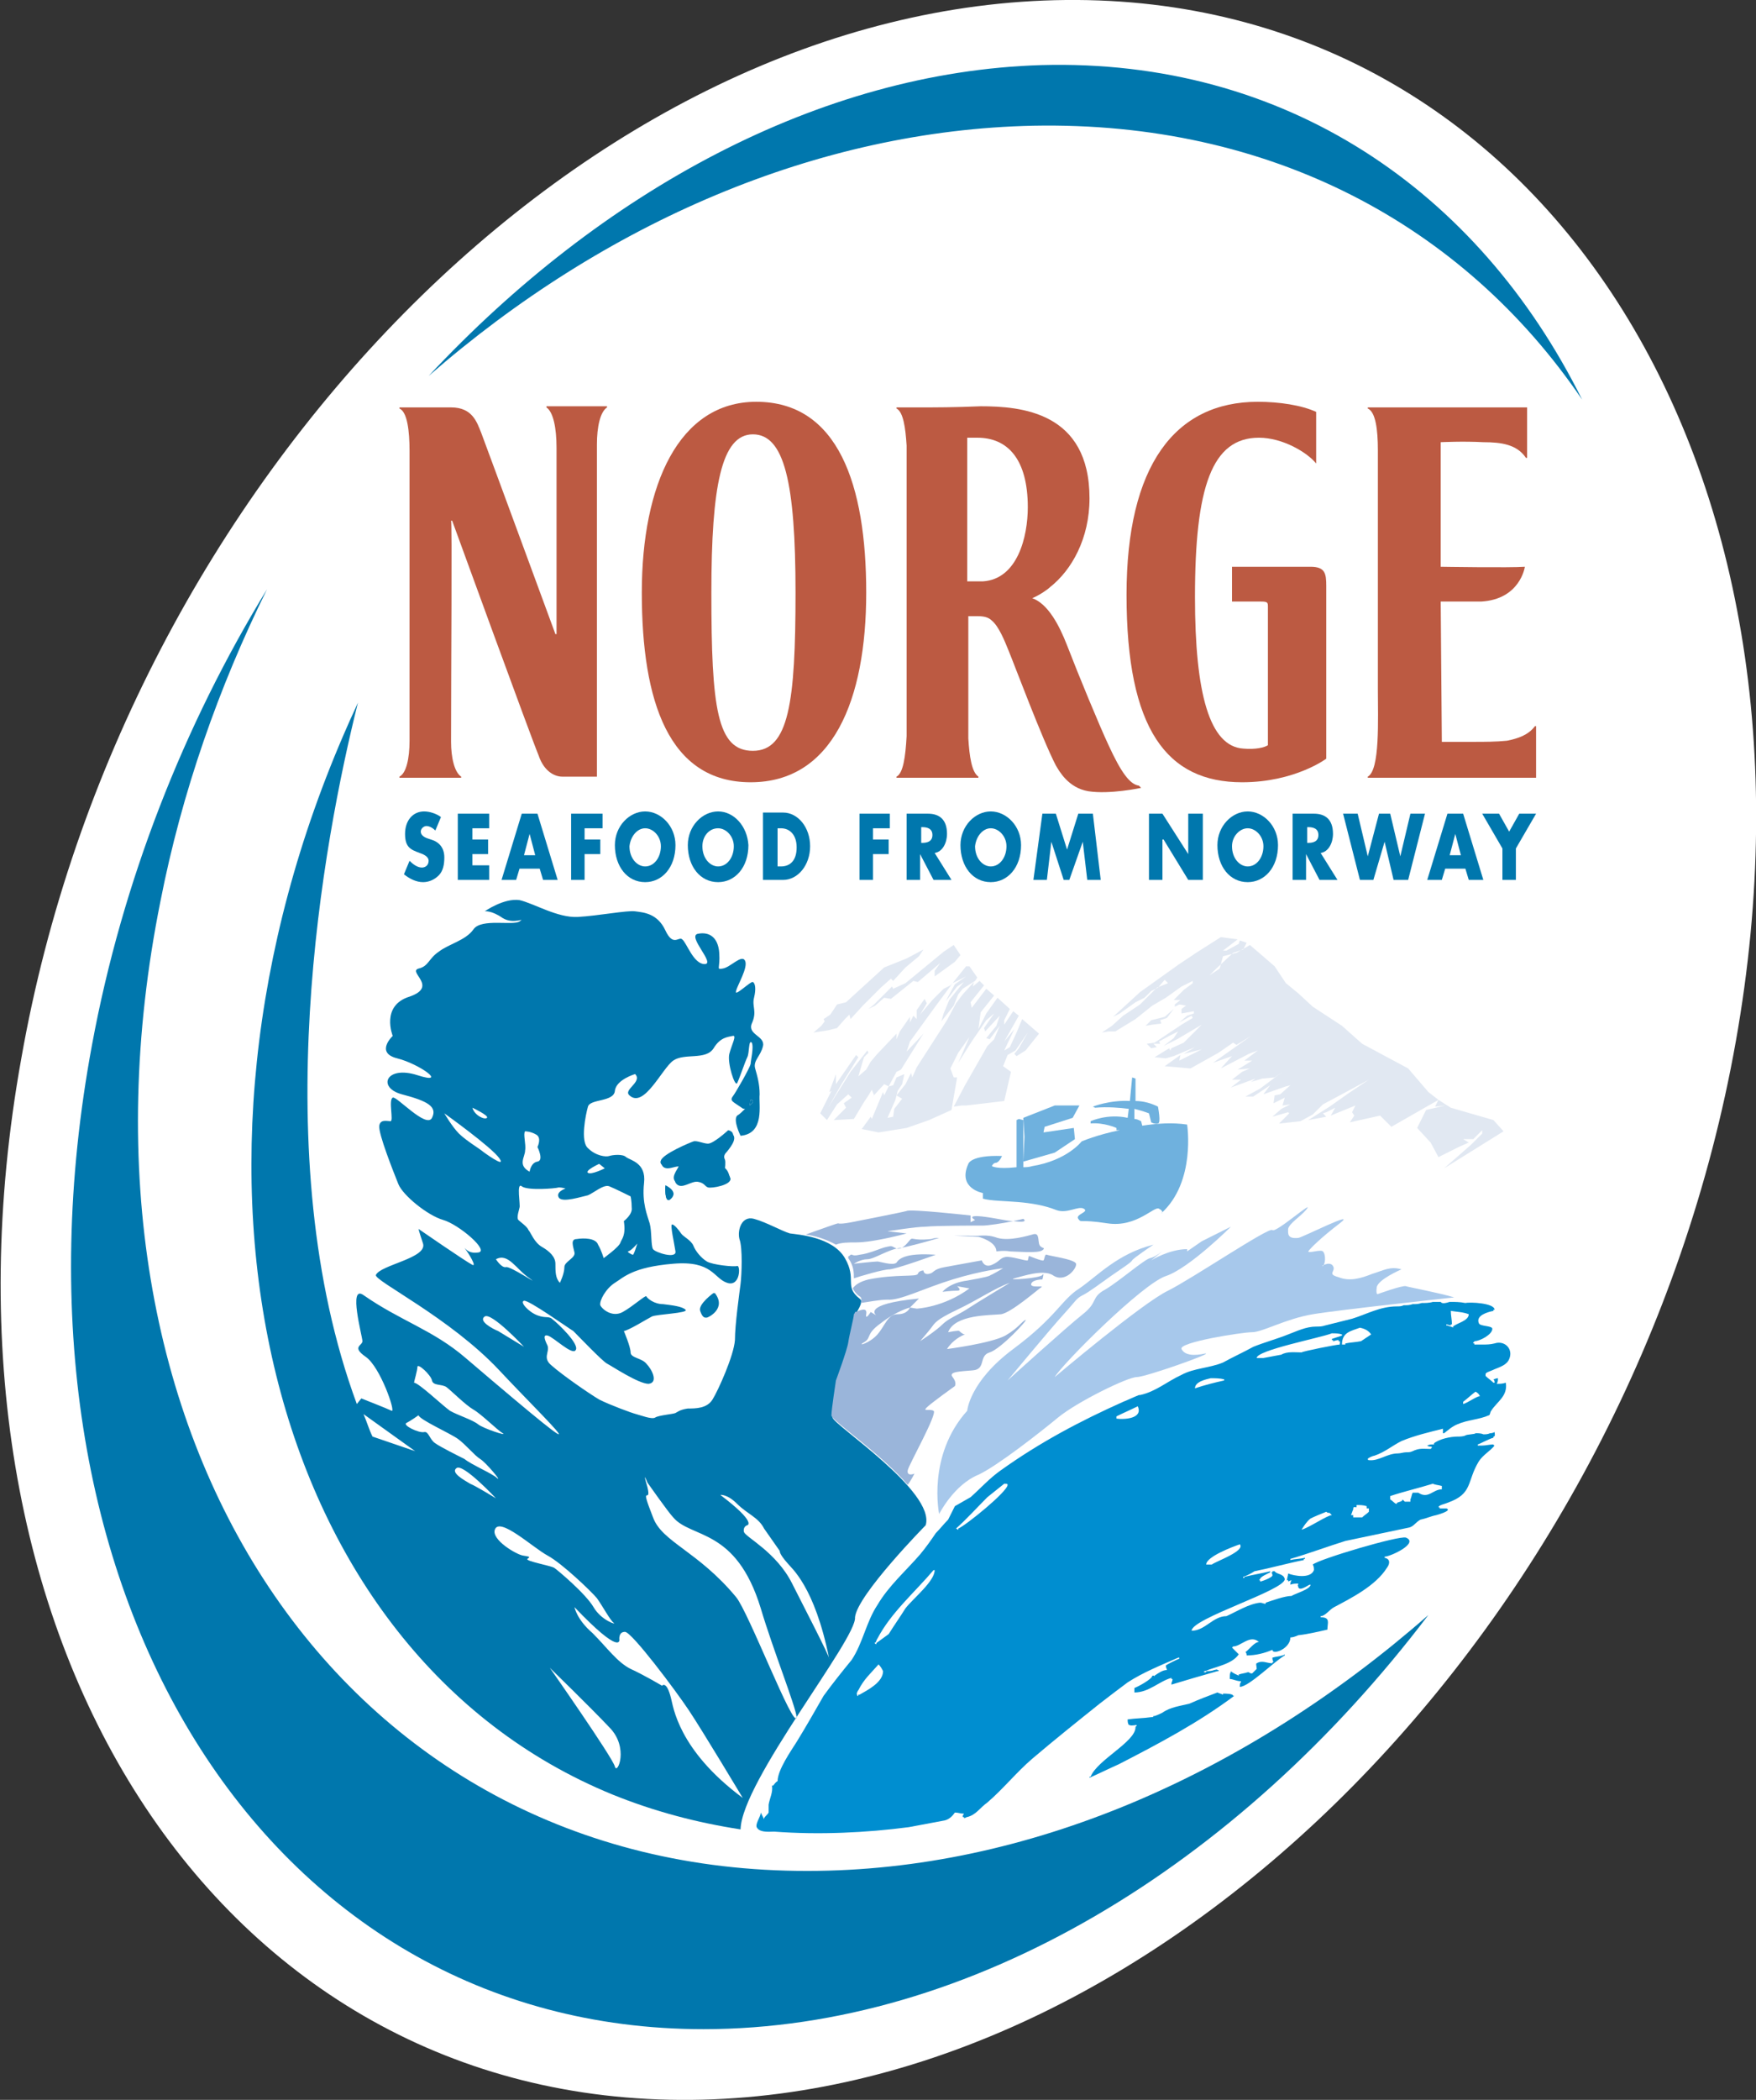
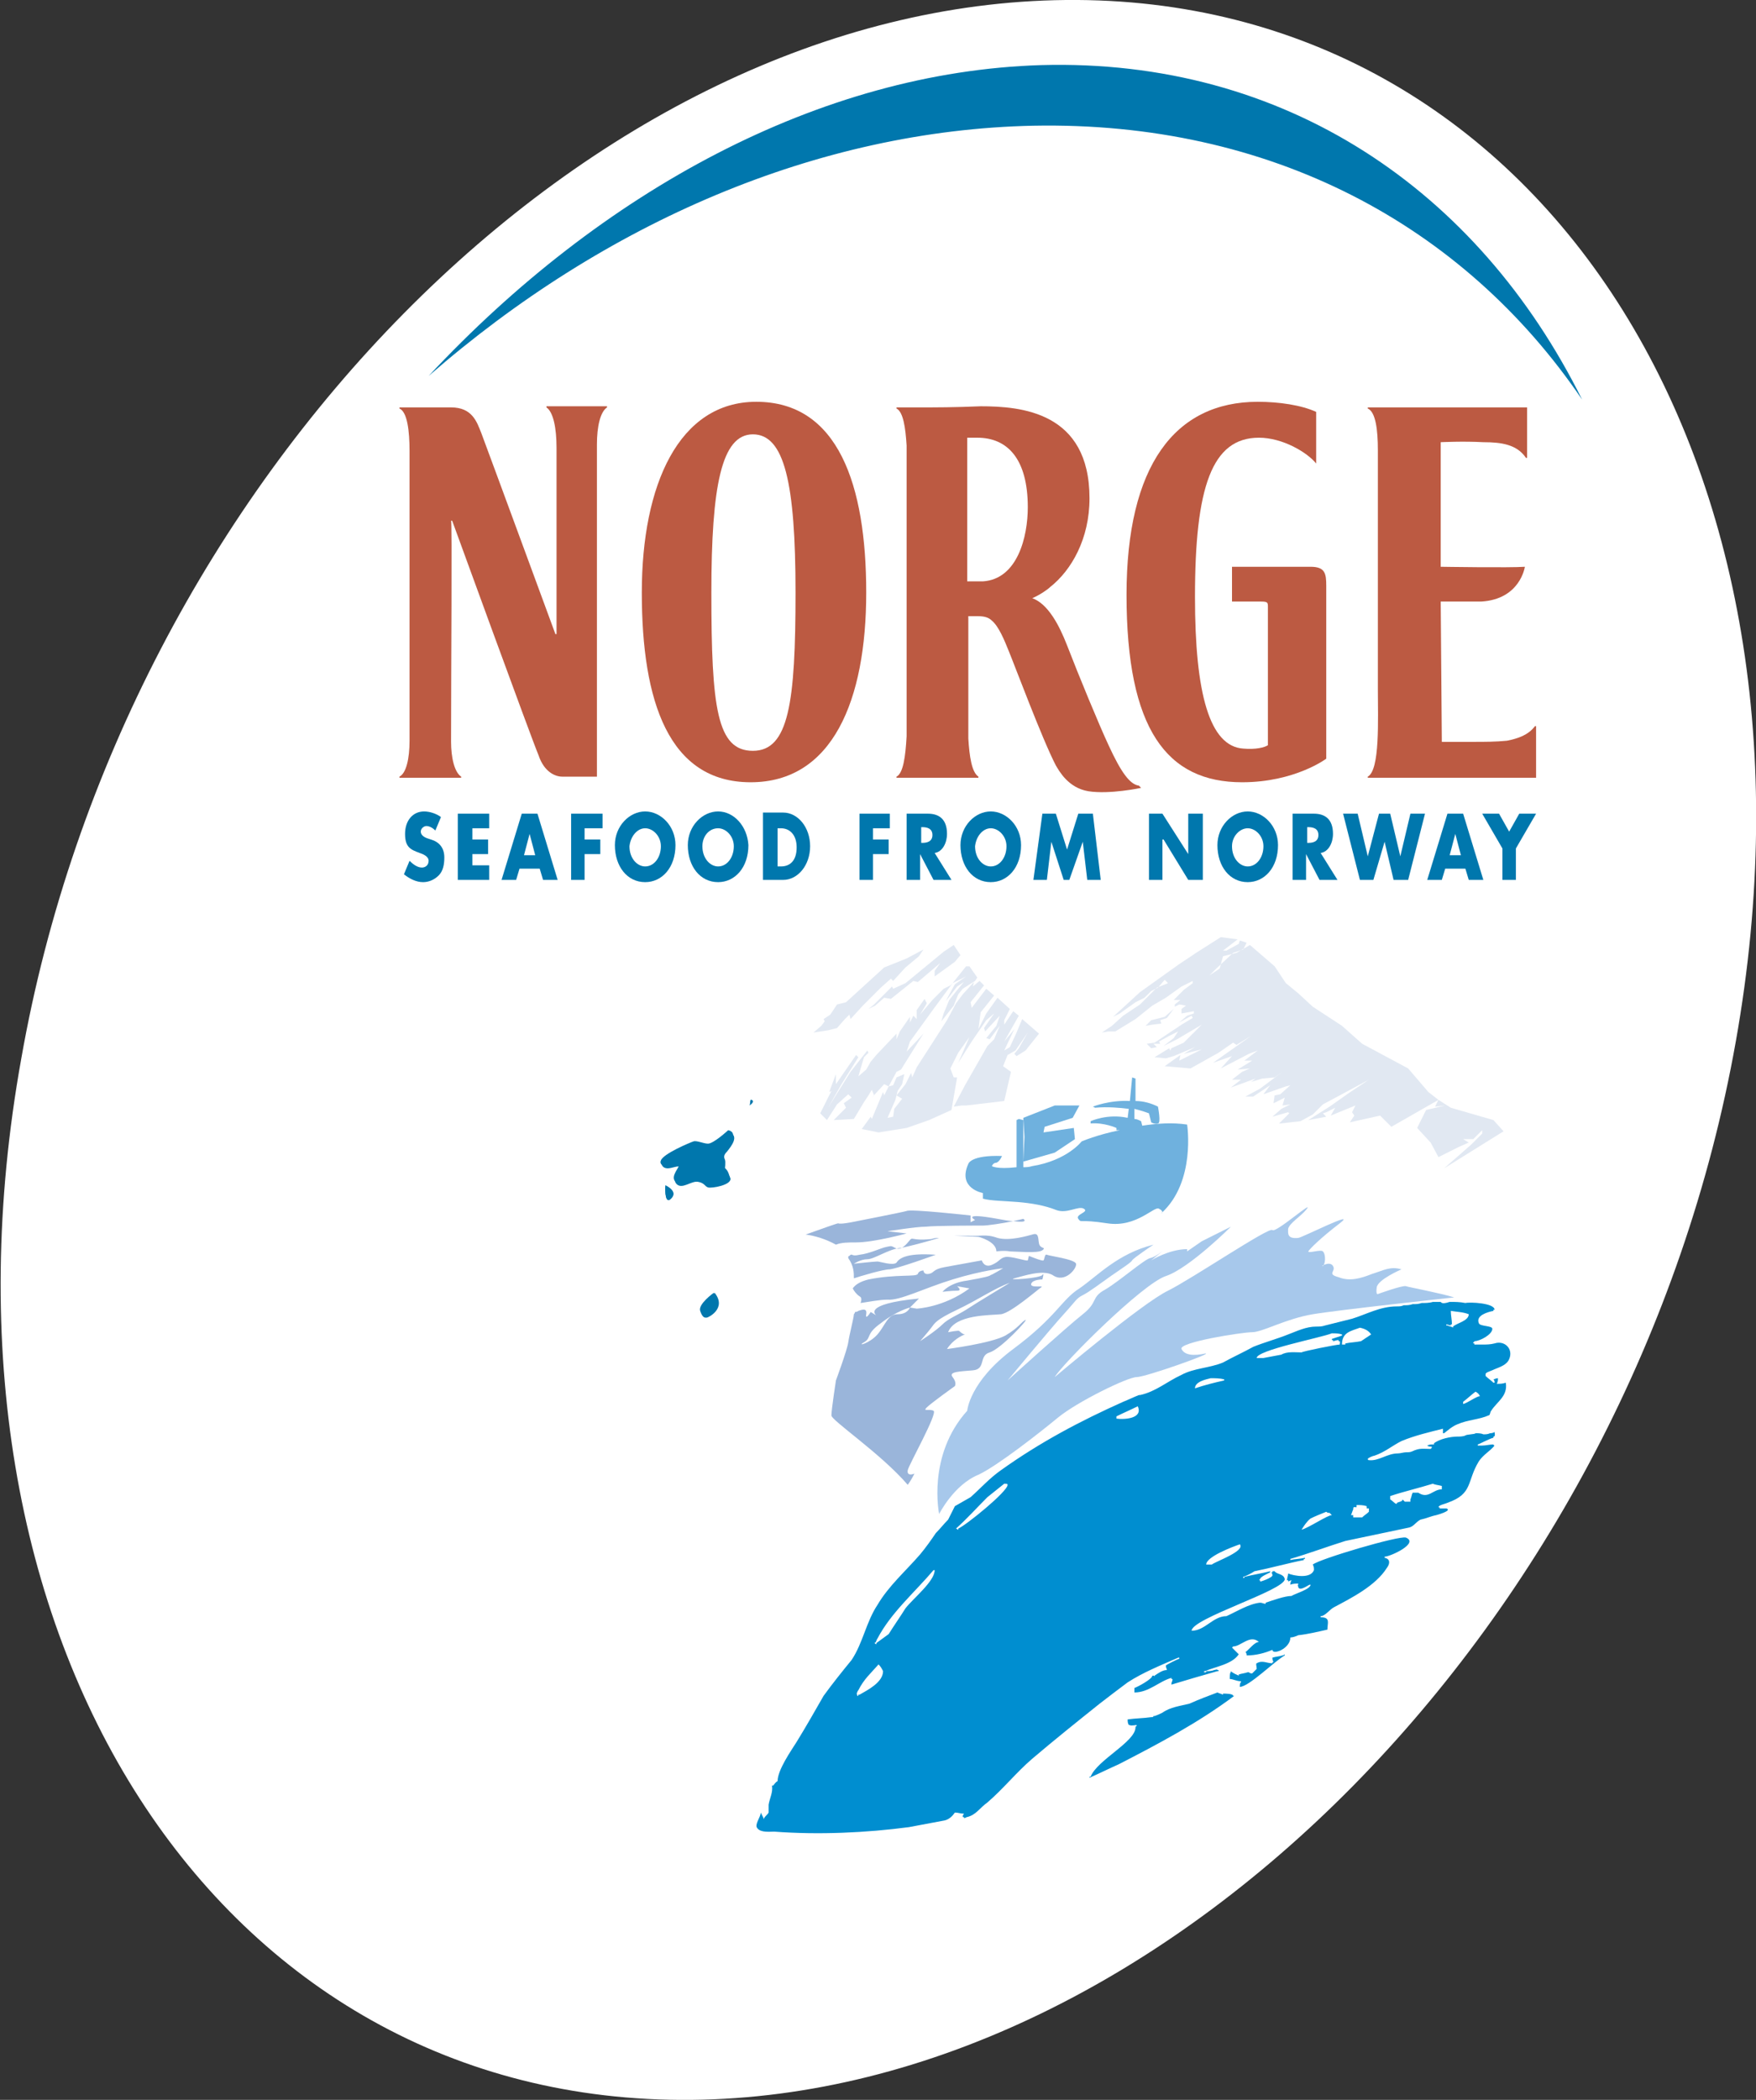
<svg xmlns="http://www.w3.org/2000/svg" id="layer" x="0px" y="0px" viewBox="0 0 156.5 187.1" style="enable-background:new 0 0 156.5 187.1;" xml:space="preserve">
  <rect x="0" y="0" width="156.5" height="187.1" fill="#333333" stroke="none" />
  <style type="text/css">
	.st0{fill:#D1D3E1;}
	.st1{fill-rule:evenodd;clip-rule:evenodd;fill:#00AEAA;}
	.st2{fill:#FFFFFF;}
	.st3{fill-rule:evenodd;clip-rule:evenodd;fill:#FFFFFF;}
	.st4{fill:#005BA7;}
	.st5{fill:#00A98C;}
	.st6{fill:#00305D;}
	.st7{fill:none;stroke:#FFFFFF;stroke-width:0.359;}
	.st8{fill-rule:evenodd;clip-rule:evenodd;fill:#BC5A42;}
	.st9{fill-rule:evenodd;clip-rule:evenodd;fill:#0077AD;}
	.st10{fill-rule:evenodd;clip-rule:evenodd;fill:#A7C8EB;}
	.st11{fill-rule:evenodd;clip-rule:evenodd;fill:#E1E8F2;}
	.st12{fill-rule:evenodd;clip-rule:evenodd;fill:#6FB1DE;}
	.st13{fill-rule:evenodd;clip-rule:evenodd;fill:#9AB5DA;}
	.st14{fill-rule:evenodd;clip-rule:evenodd;fill:#008ED0;}
</style>
  <g>
    <path class="st3" d="M154.7,92.8c-9.2,51.7-50.9,93.9-93.1,94.3c-42.2,0.4-69-41.1-59.7-92.8C11,42.6,52.7,0.4,95,0   C137.2-0.4,163.9,41.1,154.7,92.8L154.7,92.8z" />
    <path class="st8" d="M57.2,52.8c0-9.6,3.3-17,10.2-17c7.3,0,9.8,7.4,9.8,17c0,9.6-3,16.9-10.3,16.9C59.6,69.7,57.2,62.5,57.2,52.8   L57.2,52.8L57.2,52.8z M70.9,52.8c0-9.8-1-14.1-3.8-14.1c-2.8,0-3.7,4.6-3.7,14.1c0,10.3,0.5,14.1,3.7,14.1   C70.3,66.9,70.9,62.6,70.9,52.8L70.9,52.8z" />
    <path class="st8" d="M136.9,69.2l0-4.5l-0.1,0c-0.6,0.8-1.5,1.1-2.5,1.3c-1,0.1-2,0.1-2.9,0.1c-1.2,0-2.6,0-2.9,0   c0-0.5,0-0.1-0.1-12.5c0,0,3.5,0,3.6,0c3.5-0.2,3.9-3.1,3.9-3.1c-1.3,0.1-7.5,0-7.5,0l0-11.1c0,0,2-0.1,3.8,0c1.6,0,3,0.2,3.8,1.4   l0.1,0l0-4.5l-14.2,0v0.1c0.7,0.3,0.9,1.9,0.9,3.7l0,21.3c0,2.7,0.2,7.2-0.9,7.8v0.1h8.3l-0.5,0H136.9L136.9,69.2z" />
    <path class="st8" d="M48.7,36.3L48.7,36.3c0.6,0.4,0.9,1.8,0.9,3.6c0,5.7,0,16.6,0,16.6h-0.1c0,0-5.7-15.5-6.6-17.9   c-0.4-1-0.8-2.3-2.7-2.3c-2,0-4.6,0-4.6,0v0.1c0.7,0.3,0.9,2,0.9,3.8v25.8c0,1.6-0.3,2.9-0.9,3.2v0.1h5.5v-0.1   c-0.6-0.4-0.9-1.7-0.9-3.1c0-6.3,0.1-19.7,0-19.7h0.1c0,0,7.1,19.5,7.7,20.9c0.5,1.5,1.5,1.9,2.1,1.9c0.7,0,3.1,0,3.1,0V39.6   c0-1.6,0.3-2.9,0.9-3.3v-0.1H48.7L48.7,36.3z" />
    <path class="st8" d="M101.5,70c-0.8-0.1-1.6-1.2-2.7-3.6c-0.8-1.7-2.7-6.3-3.7-8.9c-0.7-1.8-1.7-3.7-3.1-4.2c0.7-0.3,1.4-0.8,1.6-1   c1.9-1.5,3.5-4.3,3.5-7.9c0-7.7-6.1-8.2-9.7-8.2c-2.4,0.1-3.9,0.1-5.6,0.1h-1.9v0.1c0.6,0.3,0.8,1.7,0.9,3.3l0,25.9   c-0.1,1.8-0.3,3.3-0.9,3.6v0.1h7.3v-0.1c-0.6-0.4-0.8-1.8-0.9-3.4l0-10.9c0,0,0.4,0,0.8,0c0.6,0,1,0.1,1.3,0.4   c0.6,0.5,1.1,1.7,1.5,2.7c0.5,1.2,3,7.9,4.2,10.2c0.3,0.5,1.1,2,2.9,2.3c1.9,0.3,4.7-0.3,4.7-0.3L101.5,70L101.5,70L101.5,70z    M87.6,51.8c-0.6,0-1.4,0-1.4,0s0-12.6,0-12.8c0.1,0,0.6,0,0.9,0c2.7,0,4.5,1.9,4.5,6.2C91.6,47.8,90.7,51.6,87.6,51.8L87.6,51.8z" />
    <path class="st8" d="M117.3,41.3L117.3,41.3c-0.8-1-3-2.3-5.1-2.3c-4.2,0-5.7,4.4-5.7,14.2c0,8.6,1.3,13.3,4.3,13.5   c1.1,0.1,1.9-0.1,2.2-0.3c0,0,0-11.9,0-12.3c0-0.4,0-0.5-0.6-0.5c-0.8,0-2.6,0-2.6,0l0-3.1c0,0,5.5,0,7,0c1.3,0,1.4,0.6,1.4,1.7   c0,1.1,0,15.4,0,15.4s-2.8,2.1-7.5,2.1c-6.7,0-10.3-4.7-10.3-16.7c0-11.5,4.3-17.2,11.7-17.2c1.9,0,3.9,0.3,5.2,0.9L117.3,41.3   L117.3,41.3z" />
    <path class="st9" d="M38.8,74c-0.2-0.2-0.5-0.4-0.8-0.4c-0.2,0-0.5,0.2-0.5,0.5c0,0.3,0.3,0.5,0.6,0.6l0.3,0.1   c0.7,0.2,1.2,0.7,1.2,1.6c0,0.6-0.1,1.2-0.5,1.6c-0.4,0.4-0.9,0.6-1.4,0.6c-0.6,0-1.2-0.3-1.7-0.7l0.5-1.2c0.3,0.3,0.7,0.6,1.1,0.6   c0.3,0,0.6-0.2,0.6-0.6c0-0.4-0.5-0.6-0.8-0.7c-0.8-0.3-1.3-0.5-1.3-1.7c0-1.2,0.7-2,1.7-2c0.5,0,1.1,0.2,1.5,0.5L38.8,74L38.8,74z   " />
    <polygon class="st9" points="42.1,73.8 42.1,74.8 43.5,74.8 43.5,76.1 42.1,76.1 42.1,77.1 43.6,77.1 43.6,78.4 40.8,78.4    40.8,72.5 43.6,72.5 43.6,73.8 42.1,73.8  " />
    <path class="st9" d="M47.7,76.2h-1l0.5-1.9h0L47.7,76.2L47.7,76.2L47.7,76.2z M48.1,77.4l0.3,1h1.3l-1.8-5.9h-1.4l-1.8,5.9H46   l0.3-1H48.1L48.1,77.4z" />
    <polygon class="st9" points="52.1,73.8 52.1,74.8 53.5,74.8 53.5,76.1 52.1,76.1 52.1,78.4 50.9,78.4 50.9,72.5 53.7,72.5    53.7,73.8 52.1,73.8  " />
    <path class="st9" d="M57.5,73.8c0.7,0,1.4,0.7,1.4,1.6c0,1-0.6,1.8-1.4,1.8c-0.7,0-1.4-0.7-1.4-1.8C56.2,74.5,56.8,73.8,57.5,73.8   L57.5,73.8L57.5,73.8z M57.5,72.3c-1.4,0-2.7,1.3-2.7,3c0,1.9,1.1,3.3,2.7,3.3c1.5,0,2.7-1.3,2.7-3.3   C60.2,73.6,58.9,72.3,57.5,72.3L57.5,72.3z" />
    <path class="st9" d="M64,73.8c0.7,0,1.4,0.7,1.4,1.6c0,1-0.6,1.8-1.4,1.8c-0.7,0-1.4-0.7-1.4-1.8C62.6,74.5,63.2,73.8,64,73.8   L64,73.8L64,73.8z M64,72.3c-1.4,0-2.7,1.3-2.7,3c0,1.9,1.1,3.3,2.7,3.3c1.5,0,2.7-1.3,2.7-3.3C66.6,73.6,65.4,72.3,64,72.3   L64,72.3z" />
    <path class="st9" d="M69.3,73.8h0.3c0.8,0,1.4,0.6,1.4,1.7c0,1.2-0.6,1.7-1.4,1.7h-0.3V73.8L69.3,73.8L69.3,73.8z M68,78.4h1.8   c1.3,0,2.4-1.3,2.4-3c0-1.7-1.1-3-2.4-3H68V78.4L68,78.4z" />
    <polygon class="st9" points="77.8,73.8 77.8,74.8 79.2,74.8 79.2,76.1 77.8,76.1 77.8,78.4 76.6,78.4 76.6,72.5 79.3,72.5    79.3,73.8 77.8,73.8  " />
    <path class="st9" d="M82.1,73.7h0.1c0.4,0,0.9,0.1,0.9,0.7c0,0.6-0.5,0.7-0.9,0.7h-0.1V73.7L82.1,73.7L82.1,73.7z M83.3,76   c0.7-0.1,1.1-0.9,1.1-1.7c0-1.3-0.7-1.8-1.7-1.8h-1.9v5.9h1.2v-2.3h0l1.2,2.3h1.6L83.3,76L83.3,76z" />
    <path class="st9" d="M88.3,73.8c0.7,0,1.4,0.7,1.4,1.6c0,1-0.6,1.8-1.4,1.8c-0.7,0-1.4-0.7-1.4-1.8C87,74.5,87.6,73.8,88.3,73.8   L88.3,73.8L88.3,73.8z M88.3,72.3c-1.4,0-2.7,1.3-2.7,3c0,1.9,1.1,3.3,2.7,3.3c1.5,0,2.7-1.3,2.7-3.3C91,73.6,89.7,72.3,88.3,72.3   L88.3,72.3z" />
    <polygon class="st9" points="92.9,72.5 94.1,72.5 95.1,75.7 96.1,72.5 97.4,72.5 98.1,78.4 96.9,78.4 96.5,75 96.5,75 95.3,78.4    94.8,78.4 93.7,75 93.7,75 93.3,78.4 92.1,78.4 92.9,72.5  " />
    <polygon class="st9" points="102.4,72.5 103.6,72.5 105.9,76.1 105.9,76.1 105.9,72.5 107.2,72.5 107.2,78.4 105.9,78.4    103.7,74.8 103.6,74.8 103.6,78.4 102.4,78.4 102.4,72.5  " />
    <path class="st9" d="M111.2,73.8c0.7,0,1.4,0.7,1.4,1.6c0,1-0.6,1.8-1.4,1.8c-0.7,0-1.4-0.7-1.4-1.8   C109.8,74.5,110.5,73.8,111.2,73.8L111.2,73.8L111.2,73.8z M111.2,72.3c-1.4,0-2.7,1.3-2.7,3c0,1.9,1.1,3.3,2.7,3.3   c1.5,0,2.7-1.3,2.7-3.3C113.9,73.6,112.6,72.3,111.2,72.3L111.2,72.3z" />
    <path class="st9" d="M116.5,73.7h0.1c0.4,0,0.9,0.1,0.9,0.7c0,0.6-0.5,0.7-0.9,0.7h-0.1V73.7L116.5,73.7L116.5,73.7z M117.7,76   c0.7-0.1,1.1-0.9,1.1-1.7c0-1.3-0.7-1.8-1.7-1.8h-1.9v5.9h1.2v-2.3h0l1.2,2.3h1.6L117.7,76L117.7,76z" />
    <polygon class="st9" points="121.9,76.3 121.9,76.3 122.9,72.5 123.9,72.5 124.8,76.3 124.8,76.3 125.7,72.5 127,72.5 125.5,78.4    124.2,78.4 123.4,75 123.4,75 122.4,78.4 121.2,78.4 119.7,72.5 121,72.5 121.9,76.3  " />
    <path class="st9" d="M130.2,76.2h-1l0.5-1.9h0L130.2,76.2L130.2,76.2L130.2,76.2z M130.6,77.4l0.3,1h1.3l-1.8-5.9H129l-1.8,5.9h1.3   l0.3-1H130.6L130.6,77.4z" />
    <polygon class="st9" points="132.1,72.5 133.6,72.5 134.5,74.1 135.4,72.5 136.9,72.5 135.1,75.6 135.1,78.4 133.9,78.4    133.9,75.6 132.1,72.5  " />
    <path class="st10" d="M83.7,134.9c0,0-1.1-5.2,2.5-9.2c0,0,0.2-2.6,4.1-5.5c3.9-2.9,4.3-4.4,5.9-5.4c1.6-1.1,3.4-3.1,6.6-3.9   c0,0-1.8,1.2-1.9,1.4c-0.1,0.2-0.9,0.7-1.9,1.4c-1,0.7-1.9,1.4-2.5,1.7c-0.6,0.3-0.6,0.5-1.7,1.7c-1.1,1.2-5,5.9-5,5.9   s5.3-4.8,6.7-5.9c1.4-1.1,0.7-1.5,2-2.2c1.2-0.7,3.5-2.7,4-2.8c0.5-0.1,1.2-0.7,1.2-0.7l-1.1,0.9c0,0,1.6-1,3.2-1l0,0.2l1.3-0.9   l2.6-1.3c0,0-3.7,3.7-5.8,4.4c-2.1,0.7-9.2,7.8-9.9,9c0,0,7.8-6.6,10.1-7.7c2.2-1.1,9-5.7,9.3-5.4c0.3,0.3,3.9-2.9,3-1.8   c-0.5,0.6-1.5,1.2-1.6,1.7c0,0.4-0.1,0.9,0.9,0.8c0.3,0,5.4-2.6,3.7-1.3c-1.7,1.3-2.7,2.3-2.8,2.5c0,0.2,1.1-0.2,1.3,0   c0.3,0.3,0.2,1.2,0,1.3c-0.3,0.1,0.6-0.5,0.9,0c0.3,0.5-0.6,0.7,0.5,1c1,0.4,2,0.1,3-0.3c1-0.3,1.6-0.7,2.6-0.4   c0,0-2.1,0.9-2.2,1.6c-0.1,0.7,0.1,0.6,0.1,0.6s2.2-0.8,2.5-0.7c0.3,0.1,3,0.6,4.3,1c0,0-10.2,1.1-12.6,1.5   c-2.4,0.4-4.5,1.6-5.4,1.6c-0.9,0-6.6,0.9-6.3,1.5c0.3,0.6,1.2,0.6,2.1,0.4c0.9-0.1-5.3,2.1-6.1,2.1c-0.8,0-5.3,2.2-7,3.6   c-1.7,1.4-5.4,4.3-7.1,5.1C85,132.3,83.7,134.9,83.7,134.9L83.7,134.9z" />
    <polygon class="st11" points="74.6,91.6 75.3,90.8 75.7,90.4 75.8,90.8 76.9,89.6 78.5,88 79.4,87.2 79.6,87.4 80.7,86.2    81.9,85.2 82.3,84.6 80.8,85.4 78.8,86.2 75.4,89.3 74.6,89.5 74,90.4 73.4,90.8 73.5,91 73.2,91.4 72.5,92 73.8,91.8 74.6,91.6     " />
    <polygon class="st11" points="80.7,87.6 79.6,88.1 79.5,87.9 77.9,89.5 77.4,89.9 78,89.6 78.8,88.9 79.4,89 81.4,87.4 81.8,87.5    83.8,85.8 83.3,86.5 83.3,87 85.1,85.7 85.6,85.1 85,84.2 84.1,84.8 80.7,87.6  " />
    <polygon class="st11" points="84.9,87.6 84.9,87.6 84.9,87.6  " />
    <polygon class="st11" points="80.3,95.3 82.3,92.1 80.8,93.7 81.1,92.8 83.2,89.9 84.9,87.6 84.7,87.8 84.1,88.1 83.1,89.1    82,90.4 82.6,89.4 82.4,89 81.7,90 81.7,90.8 81.4,90.5 81.1,91.1 81.1,90.6 80.2,91.9 79.9,92.6 79.9,92.1 78.1,94 77.6,94.6    77.2,95.3 76.5,95.9 77,94.2 77.4,93.8 77.3,93.6 75.8,95.5 73.8,98.7 75,96.6 76.5,94.2 76.3,94 74.5,96.6 74.5,95.7 73.9,97.3    74.1,97.2 73.1,99.2 73.7,99.8 74.6,98.4 75.6,97.5 75.9,97.8 75.2,98.3 75.4,98.7 74.9,99.2 74.3,99.8 76.1,99.7 77,98.2    77.4,97.6 77.7,97.1 77.9,97.6 77.7,97.8 78.8,96.6 79.2,96.8 79.9,95.5 80.3,95.3  " />
    <polygon class="st11" points="84.9,87.6 86.1,87 85.1,87.7 84.5,88.8 84.3,89.2 85.3,87.9 85.9,87.5 85.4,88.1 84.6,89.1    84.1,90.3 83.9,91 85,89.6 85.4,88.6 85.8,88.1 86.9,87.4 87.1,87.1 86.4,86.1 86.1,86.1 84.9,87.6  " />
    <polygon class="st11" points="86.8,87.5 85.8,88.6 85.2,89.4 84.4,90.9 81.7,95.1 81.3,96 81.2,95.6 80.7,96.6 79.9,97.6    80.4,97.9 79.7,98.8 79.6,99.5 79.1,99.6 79.8,98 80,97.2 80.4,96.6 80.6,95.7 79.9,96 79.6,96.7 79.2,96.8 78.8,97.6 78.7,97.3    77.7,99.7 77.6,99.5 76.8,100.6 78.3,100.9 80.8,100.5 82.8,99.8 84.8,98.9 85.3,96 85,96 84.7,95.2 85.4,93.8 86.4,92.4    85.4,94.7 86.6,92.8 87.9,90.9 88.6,90.3 87.7,91.6 87.8,91.9 89.1,90.5 88.8,91.4 87.9,92.5 88.2,92.6 89.1,91.4 88.6,92.6    88,93.2 86,96.7 85,98.6 85.7,98.5 86.1,98.5 89.5,98.1 90.1,95.5 89.4,95 89.8,94 90.5,93.6 91.6,92 90.8,93.4 90.4,93.9    90.6,94.1 91.4,93.6 92.6,92.1 91.1,90.8 90.6,92 90,93.3 89.5,93.6 90.4,91.7 89.5,92.8 90.8,90.5 90.3,90.1 89.5,91.3 89.5,90.9    90,89.9 88.9,88.9 87.9,90.3 87.2,91.7 87.4,90.2 88.6,88.7 87.9,88.1 86.6,89.8 86.5,89.3 87.7,87.8 87.3,87.4 86.7,87.9    86.8,87.5  " />
    <polygon class="st11" points="99.2,90.6 101.6,88.4 105.1,85.9 106.6,84.9 108.8,83.5 110.3,83.7 109,84.7 109.3,84.7 110.4,84.1    110.5,83.8 111.1,84 110.8,84.6 109.9,84.9 108.4,86.3 107.8,86.9 108.7,86.3 109,85.2 110.2,84.9 111.4,84.2 113.6,86.1    114.6,87.6 115.7,88.5 117,89.7 119.6,91.4 121.4,93 125.5,95.2 127.3,97.3 128.2,98 129.3,98.7 133.1,99.8 134,100.8 128.7,104.1    131.1,102 132.1,101 132.1,100.7 131.3,101.5 130.4,101.5 130.9,101.8 130,102.2 128.2,103.1 127.5,101.8 126.3,100.5 127.1,98.9    128.8,98.5 127.9,98.6 128.2,98 124,100.4 123,99.4 120.3,100 120.7,99.4 120.5,99.1 120.8,98.5 118.6,99.4 119,98.7 118.2,99.1    117.9,99.2 118.2,99.5 116.6,99.8 118.5,98.6 120.2,97.4 122,96.2 119.4,97.6 117.9,98.4 117,99.3 115.9,99.9 114.1,100.1    114,100.1 114.9,99.2 114.8,99.1 113.4,99.5 114.2,98.8 115,98.4 114.3,98.5 114.5,97.8 113.5,98.3 113.6,97.6 114.1,97.5    115,96.7 114.6,96.8 112.6,97.5 113.2,96.7 111.7,97.7 111,97.7 112.3,97 114.3,95.5 113.6,96 112.5,96.1 111.5,96.4 111.9,96.1    109.7,96.9 110.6,96.2 109.8,96.2 110.7,95.5 111.4,95.2 110.3,95.3 111.6,94.5 110.9,94.5 112.1,93.6 111.3,93.9 108.8,95.2    109.8,94.1 108.1,94.7 111.5,92.3 110.2,93.1 109.9,92.9 108.6,93.8 106.1,95.2 103.8,95 105.2,94 105.1,94.5 107.1,93.5    105.5,93.9 106.5,93.3 104.6,94.1 103.9,94.3 102.9,94.2 104.2,93.4 104.3,93.6 104.4,93.4 105.5,92.9 107.1,91.3 104.9,92.6    103.7,93.2 104.6,92.5 105,91.9 104.2,92.3 103.3,92.8 103.4,93 102.8,93 103.1,93.3 102.6,93.4 102.2,93 102.9,92.9 105.3,91.3    106.3,90.7 106.2,90.5 105.1,91.1 105.8,90.5 106.4,90.3 106.4,90.1 105.3,90.3 105.3,89.9 105.7,89.6 105.1,89.5 104.7,89.7    104.7,89.5 105.2,89.1 104.8,89.1 104.6,89.1 105.5,88.2 106.3,87.6 106.3,87.4 105.3,87.9 103.9,88.9 102.7,89.6 101.2,90.8    99.4,91.9 98.8,91.9 98.2,92 99.1,91.4 100.1,90.5 101.6,89.5 102.2,88.9 103.1,88 104.1,87.6 103.8,87.3 103.2,88 102.6,88.3    102,88.9 101.2,89.3 99.8,90.3 99.2,90.6  " />
    <polygon class="st11" points="102.1,91.4 102.6,90.9 103.8,90.6 104.6,89.9 104,90.7 103.4,90.9 103.5,91.2 102.7,91.3 102.1,91.4     " />
    <path class="st12" d="M103.2,108.1C103.2,108.1,103.2,108.1,103.2,108.1C103.2,108.1,103.2,108.1,103.2,108.1L103.2,108.1z" />
    <path class="st12" d="M105.8,100.2c-1.3-0.2-2.7-0.1-4,0.1l-0.1-0.4c-0.2-0.1-0.4-0.2-0.6-0.2c0-0.3,0-0.6,0-0.9   c0.8,0.2,1.3,0.4,1.3,0.4l0.2,0.8c0,0,0.3,0.2,0.6,0.1c0.3,0,0-1.5,0-1.5c-0.6-0.3-1.3-0.5-2-0.5c0-1.1,0-2,0-2l-0.3-0.1l-0.2,2.1   c-1.8-0.1-3.3,0.5-3.3,0.5l0.2,0.1c1.1-0.1,2.2,0,3,0.1l-0.1,0.8c-1.8-0.4-3.3,0.3-3.3,0.3v0.2c1.2-0.1,2.3,0.4,2.3,0.4v0.2l0.3,0   c-2,0.4-3.4,1-3.4,1s-1.3,1.7-4.4,2.2c-0.3,0.1-0.6,0.1-0.8,0.1l0-4.2l-0.4-0.1l-0.2,0.1l0,4.2c-1.8,0.2-2.2-0.1-2.2-0.1   s0.1-0.3,0.4-0.3c0.3-0.1,0.5-0.6,0.5-0.6c-2.8-0.1-3,0.7-3,0.7c-1,2.2,1.3,2.6,1.3,2.6l0,0.5c0.7,0.2,1.9,0.2,3.1,0.3   c1.2,0.1,2.4,0.3,3.4,0.7c1,0.4,2-0.4,2.5-0.1c0.5,0.3-0.8,0.5-0.5,0.9c0.3,0.4,0,0,2.6,0.4c2.6,0.4,4.2-1.6,4.6-1.3   c0.4,0.2,0.3,0.4,0.2,0.4C106.6,105.3,105.8,100.2,105.8,100.2L105.8,100.2z" />
    <polygon class="st12" points="91.2,103.5 94,102.7 95.8,101.5 95.7,100.5 93,100.9 93.1,100.4 95.6,99.6 96.2,98.5 94,98.5    91.2,99.6 91.3,101.3 91.2,103.5  " />
    <path class="st9" d="M67,98c-0.2-0.1-0.1,0.3-0.2,0.5C67.1,98.3,67.2,98.1,67,98L67,98z" />
    <path class="st9" d="M59.7,106.8c-0.5,0.4-0.4-1.2-0.4-1.2S60.6,106.2,59.7,106.8L59.7,106.8L59.7,106.8z M64.6,103.3   c0.1,0.2,0,0.9,0,0.9s0.3,0.2,0.5,0.8c0.1,0.6-1.7,0.9-2,0.8c-0.3-0.1-0.3-0.4-0.9-0.5c-0.6-0.1-1.4,0.7-1.9,0.2   c-0.5-0.5,0.4-1.3,0.3-1.5c-0.1-0.2-0.7,0.1-1.1,0.1c-0.4,0-0.6-0.3-0.5-0.5c0.3-0.6,2.6-1.6,2.9-1.7c0.3-0.1,0.9,0.2,1.3,0.2   c0.4,0,1.8-1.2,1.8-1.2c0.9,0.3,0.2,1.2-0.2,1.7C64.5,102.9,64.5,103.1,64.6,103.3L64.6,103.3L64.6,103.3z M62.9,117.4   c-0.1,0-0.3,0-0.5-0.6c-0.2-0.6,1.2-1.6,1.2-1.6C64.7,116.6,63,117.4,62.9,117.4L62.9,117.4z" />
    <path class="st9" d="M64.9,100.7c0,0-1.3,1.2-1.8,1.2c-0.4,0-1-0.3-1.3-0.2c-0.3,0.1-2.7,1.1-2.9,1.7c-0.1,0.2,0,0.5,0.5,0.5   c0.4,0,1-0.3,1.1-0.1c0.1,0.2-0.8,1-0.3,1.5c0.5,0.5,1.4-0.2,1.9-0.2c0.6,0.1,0.6,0.4,0.9,0.5c0.3,0.1,2.1-0.2,2-0.8   c-0.1-0.6-0.5-0.8-0.5-0.8s0.1-0.7,0-0.9c-0.1-0.2-0.2-0.4,0.2-0.9C65.1,101.9,65.8,100.9,64.9,100.7L64.9,100.7z" />
-     <path class="st9" d="M41.6,111.3c-0.1-0.2-0.2-0.3-0.2-0.3S41.5,111.1,41.6,111.3L41.6,111.3z" />
    <path class="st9" d="M62.5,116.8c0.2,0.6,0.4,0.6,0.5,0.6c0.1,0,1.8-0.8,0.7-2.2C63.6,115.2,62.3,116.2,62.5,116.8L62.5,116.8z" />
-     <path class="st9" d="M82.5,135.9c0.9-3-8.3-9-8.3-9.6c0.1-0.5,0.4-3.1,0.4-3.1s1-2.7,1.1-3.4c0.1-0.7,0.5-2.3,0.5-2.5   c0-0.3,0.9-1.3,0.4-1.6c-1.4-1.1-0.2-1.7-1.3-3.6c-1.1-1.9-4.2-2.1-4.9-2.2c-0.7-0.2-2.1-1-3.2-1.3c-1.1-0.3-1.5,1-1.3,1.8   c0.3,0.8,0.2,3.2,0.1,4c-0.1,0.8-0.5,3.6-0.5,5c-0.1,1.4-1.5,4.5-2,5.3c-0.5,0.8-1.5,0.8-2.2,0.8c-0.7,0.1-0.9,0.3-1.1,0.4   c-0.2,0.1-1.5,0.2-1.8,0.4c-0.3,0.2-1.3-0.2-1.7-0.3c-0.4-0.1-2.3-0.8-3.3-1.3c-1-0.6-3.3-2.2-4.2-3c-0.9-0.7-0.2-1.2-0.4-1.8   c-0.3-0.6-0.4-1,0-0.9c0.5,0.1,2.2,1.8,2.5,1.3c0.4-0.5-1.6-2.4-2-2.7c-0.4-0.4-0.6-0.1-1.4-0.4c-0.8-0.3-1.6-1.2-1.2-1.3   c0.4-0.1,3.9,2.4,4.4,2.7c0.4,0.4,2.6,2.7,3,2.9c0.4,0.2,2.8,1.8,3.7,1.8c0.9-0.1,0.3-1.3-0.2-1.8c-0.4-0.5-1.4-0.5-1.4-1   c0-0.5-0.6-1.9-0.6-1.9c0.5-0.1,2.1-1.1,2.5-1.3c0.4-0.2,3.3-0.3,3-0.6c-0.3-0.3-1.2-0.4-2-0.5c-0.8,0-1.4-0.5-1.5-0.7   c-0.1-0.1-1.2,0.9-2.1,1.4c-0.9,0.5-1.8-0.2-2-0.6c-0.1-0.4,0.5-1.5,1.3-2c0.8-0.5,1.6-1.4,5.2-1.7c3.5-0.3,3.6,1.3,4.8,1.7   c1.2,0.4,1.2-1.6,0.9-1.5c-0.3,0.1-2.2-0.1-2.7-0.4c-0.5-0.3-1-0.9-1.2-1.4c-0.2-0.5-0.9-0.8-1.1-1.1c-0.2-0.3-0.6-0.8-0.8-0.8   c-0.2,0,0.2,1.7,0.3,2.4c0.1,0.7-1.8,0.1-2-0.2c-0.2-0.3-0.1-1.6-0.3-2.3c-0.2-0.7-0.7-1.8-0.5-3.6c0.2-1.8-1.2-2-1.6-2.3   c-0.3-0.3-1.2-0.2-1.5-0.1c-0.3,0.1-1.2,0-1.9-0.7c-0.7-0.6-0.2-3,0-3.7c0.2-0.7,2.3-0.4,2.4-1.4c0.1-1,1.8-1.5,1.8-1.5   c0.7,0.7-1.1,1.4-0.5,1.9c1.3,1.2,2.9-2.4,3.9-3.1c1-0.7,2.9,0,3.6-1.1c0.6-1,1.3-1,1.7-1.1c0.4-0.1-0.1,0.8-0.3,1.6   c-0.2,0.8,0.5,3,0.7,2.6c0.2-0.4,0.7-1.9,0.9-2.3c0.2-0.4,0.1-1.6,0.4-1.3c0.2,0.4-0.1,1.6-0.1,1.9c-0.1,0.4-1.3,2.5-1.6,2.9   c-0.3,0.4,0.1,0.5,0.8,1c0.1,0.1,0.2,0.1,0.3,0.1c-0.2,0.2-0.5,0.5-0.7,0.6c-0.4,0.4,0.3,1.8,0.3,1.8c2.2-0.2,1.6-2.8,1.7-3.7   c0-0.9-0.2-1.6-0.4-2.3c-0.2-0.7,0.5-1.1,0.7-2c0.2-0.9-1.4-1-1-2c0.5-1.1,0-1.5,0.2-2.3c0.2-0.8,0.1-1.3-0.1-1.4   c-0.2-0.1-1.7,1.4-1.5,0.8c0.1-0.5,1.1-2.1,0.8-2.7c-0.3-0.6-1.3,0.6-2,0.7c-0.6,0.1-0.2,0-0.3-1.4c-0.1-1.4-0.9-1.9-1.9-1.7   c-1,0.2,1.6,2.7,0.6,2.7c-1,0-1.6-1.9-2-2.2c-0.3-0.3-0.8,0.7-1.5-0.8c-0.7-1.5-1.9-1.6-2.7-1.7c-0.7-0.1-3.3,0.4-5.1,0.5   c-1.8,0.1-3.9-1.2-5.2-1.5c-1.4-0.2-3.1,1-3.1,1s0.6-0.1,1.6,0.6c1,0.6,2.1-0.1,1.5,0.3c-0.6,0.4-3.4-0.3-4.1,0.7   c-0.7,1-2.2,1.3-3.1,2c-0.9,0.6-0.9,1.3-1.8,1.5c-1,0.3,1.8,1.6-0.8,2.5c-2.6,0.8-1.5,3.5-1.5,3.5s-1.6,1.5,0.4,2   c2,0.5,4.6,2.4,1.8,1.5c-2.8-0.9-3.6,1.1-1.4,1.7c2.3,0.6,3.2,1.1,2.7,2.1c-0.5,1-3.2-2-3.5-1.8c-0.4,0.2,0.1,2.1-0.2,2.1   c-0.3,0-0.9-0.2-1,0.4c-0.1,0.7,1.3,4.2,1.7,5.2c0.4,1,2.6,2.8,4,3.2c1.4,0.4,4.2,2.8,3.1,2.9c-0.7,0.1-1-0.2-1.2-0.4   c0.4,0.5,1.1,1.7,0.7,1.5c-0.6-0.3-4.8-3.2-4.8-3.2c0,0,0,0.1,0.4,1.3c0.4,1.3-3.8,1.9-4.2,2.8c-0.2,0.5,6.6,3.8,11,8.5   c4.3,4.6,10.7,10.6-3-1.1c-2.9-2.5-5.8-3.3-9.1-5.6c-1.4-1-0.1,3.7-0.1,4.1c0,0.4-1,0.5,0.3,1.4c1.3,0.9,2.7,5,2.3,4.8   c-0.4-0.2-2.7-1.1-2.7-1.1l-0.4,0.5c-8.2-22.2-3-50.1,0.1-62.5c-0.3,0.7-0.6,1.3-0.9,2c-17.7,40-7.2,82.7,23.6,95.3   c3.7,1.5,7.5,2.5,11.4,3.1c0.1-4.3,10.4-17,10.2-18.9C76.4,142.1,82.5,135.9,82.5,135.9L82.5,135.9L82.5,135.9z M66.8,98.5   c0.1-0.2,0-0.6,0.2-0.5C67.2,98.1,67.1,98.3,66.8,98.5L66.8,98.5L66.8,98.5z M56.8,110.8c-0.1,0.3-0.3,1-0.4,1   c-0.1,0-0.6-0.3-0.4-0.3C56.3,111.4,56.8,110.8,56.8,110.8L56.8,110.8L56.8,110.8z M53.4,103.7l0.5,0.4c0,0-1.2,0.6-1.5,0.4   C52.1,104.3,53.4,103.7,53.4,103.7L53.4,103.7L53.4,103.7z M46.8,102.5c0.1-0.5-0.2-1.5,0-1.7c0,0,0.5,0,1,0.3   c0.5,0.3,0.1,1.1,0.1,1.1s0.6,1.2,0,1.3c-0.6,0.1-0.7,0.9-0.7,0.9C46.1,103.8,46.8,103.1,46.8,102.5L46.8,102.5L46.8,102.5z    M46.5,105.7c0.5,0.4,3,0.2,3.3,0.1c0.3,0,0.6,0.1,0.6,0.1s-0.9,0.3-0.6,0.8c0.3,0.5,2.1-0.1,2.6-0.2c0.5-0.2,1.4-1,1.9-0.8   c0.5,0.2,1.9,0.9,1.9,0.9s0.1,0.4,0.1,1c0.1,0.6-0.7,1.2-0.7,1.2c0.2,1.3-0.2,1.6-0.3,1.9c-0.1,0.4-1.5,1.4-1.5,1.4   s-0.2-0.7-0.5-1.2c-0.2-0.6-1.3-0.6-1.9-0.5c-0.6,0-0.3,0.7-0.2,1.2c0.1,0.5-0.9,0.8-0.9,1.3c0,0.6-0.4,1.4-0.4,1.4   c-0.4-0.4-0.4-1-0.4-1.7c0-0.6-0.5-1.1-1.2-1.5c-0.7-0.4-1-1.3-1.2-1.5c-0.1-0.3-0.7-0.7-0.9-0.9c-0.2-0.2,0.1-1,0.1-1.1   C46.4,107.4,46,105.3,46.5,105.7L46.5,105.7L46.5,105.7z M47.2,113.9c1.1,0.8-1.7-1.1-2.1-1c-0.4,0.1-0.9-0.7-0.9-0.7   C45.3,111.6,46,113.1,47.2,113.9L47.2,113.9L47.2,113.9z M43.4,99.6c-0.2,0.2-1.1-0.2-1.3-0.9C42.1,98.7,43.6,99.4,43.4,99.6   L43.4,99.6L43.4,99.6z M42.9,102.5c-0.1-0.1-1.4-0.9-2-1.5c-0.6-0.6-1.3-1.8-1.3-1.8s4.2,3,4.9,4C45.2,104.2,43,102.6,42.9,102.5   L42.9,102.5L42.9,102.5z M44.4,118.6c-0.5-0.2-1.8-0.9-1.2-1.3c0.6-0.4,3.5,2.7,3.5,2.7S44.9,118.9,44.4,118.6L44.4,118.6   L44.4,118.6z M37.2,121.8c0-0.4,1.2,0.7,1.3,1.2c0.1,0.5,0.9,0.3,1.3,0.6c0.4,0.3,1.7,1.6,2.4,2c0.7,0.4,2.1,1.8,2.6,2.1   c0.5,0.3-1.7-0.4-2.2-0.8c-0.5-0.4-1.8-0.8-2.5-1.2c-0.7-0.5-2.8-2.5-3.2-2.5C36.9,123.1,37.2,122.1,37.2,121.8L37.2,121.8   L37.2,121.8z M33.2,128c-0.3-0.6-0.5-1.3-0.8-2l4.6,3.3L33.2,128L33.2,128L33.2,128z M38.8,128.6c-0.5-0.3-0.6-1.1-1-1   c-0.5,0.1-1.9-0.6-1.6-0.8c0.4-0.2,1.1-0.7,1.1-0.7c0.1,0.4,2.8,1.6,3.5,2.1c0.7,0.5,1.5,1.5,2,1.8c0.5,0.3,2,2.1,1.5,1.7   c-0.4-0.4-2.3-1.2-2.9-1.7C40.8,129.7,39.2,128.9,38.8,128.6L38.8,128.6L38.8,128.6z M40.7,130.8c0.6-0.4,3.5,2.7,3.5,2.7   s-1.8-1.1-2.3-1.3C41.4,131.9,40.1,131.2,40.7,130.8L40.7,130.8L40.7,130.8z M47,138.9c0.3-0.2,0.2-0.2-0.4-0.3   c-0.6-0.1-2.8-1.4-2.5-2.3c0.4-1.2,3.4,1.6,4.7,2.3c1.3,0.7,3.9,3.2,4.4,3.8c0.5,0.7,1.2,2,1.5,2.2c0.3,0.2-1.1-0.2-1.8-1.4   c-0.7-1.2-3.2-3.3-3.5-3.5C49.1,139.5,46.8,139.1,47,138.9L47,138.9L47,138.9z M54.8,157.4c-0.2-0.8-5.8-8.8-5.8-8.8   s3.6,3.5,5.3,5.3C56.1,155.7,55,158.2,54.8,157.4L54.8,157.4L54.8,157.4z M59.8,151.3c-0.4-1.6-0.8-1.1-0.8-1.1s-1.5-0.9-2.8-1.5   c-1.2-0.6-2.1-1.9-3.4-3.2c-1.4-1.2-1.6-2.3-1.6-2.3c4.2,4.4,4,2.9,4,2.9s-0.1-0.7,0.5-0.7c0.6,0,4.5,5.2,5.7,7   c1.2,1.8,4.8,7.8,4.8,7.8C60.4,155.9,60,152,59.8,151.3L59.8,151.3L59.8,151.3z M65.6,142.3c-3.4-4.1-6.6-4.9-7.4-7.1   c-1.3-3.3-0.1-1-0.5-2.7c-0.5-1.7,0-0.4,0-0.4s1.9,2.7,2.3,3.1c1.6,1.9,5.6,0.9,7.8,8.1c1.1,3.7,3.1,8.7,3.2,9.7   C70.8,154.3,66.7,143.6,65.6,142.3L65.6,142.3L65.6,142.3z M70.6,141.1c-1.4-2.8-4.1-4.1-4.3-4.6c-0.1-0.5,0.3-0.6,0.3-0.6   s0.9-0.2-2.4-2.7c0,0,0.6-0.1,1.5,0.8c0.9,0.9,1.9,1.2,2.4,2.2l1.4,2c0,0-0.1,0.2,0.7,1.1c0.3,0.4,2.4,2,3.7,8.5   C74,147.7,71.4,142.7,70.6,141.1L70.6,141.1z" />
    <path class="st9" d="M59.3,105.7c0,0-0.1,1.5,0.4,1.2C60.6,106.2,59.3,105.7,59.3,105.7L59.3,105.7z" />
    <path class="st13" d="M91.2,108.6c0,0-0.4,0.1-0.9,0.2C91.8,109,91.2,108.6,91.2,108.6L91.2,108.6z" />
    <path class="st13" d="M76.3,110.7c1.6,0,4.5-0.8,4.5-0.8s-1.8-0.2-1.7-0.2c0.1,0,2.5-0.4,3.4-0.4c0.9-0.1,4.5-0.1,5.1-0.1   c0.4,0,1.8-0.2,2.7-0.4c-0.4,0-0.8-0.1-1.4-0.2c-3.3-0.6-2,0.1-2,0.1l-0.4,0.2l0-0.6c0,0-5.4-0.6-5.7-0.4c-0.3,0.1-4.9,1-4.9,1   s-1,0.2-1.2,0.1c-0.1,0-1.5,0.5-2.9,1c0.8,0.1,1.8,0.4,2.7,0.9C75,110.7,75.6,110.7,76.3,110.7L76.3,110.7z" />
    <path class="st13" d="M76.1,113.9c0.6-0.2,2.6-0.8,3.2-0.8c0.8-0.1,4.1-1.3,4.1-1.3c-2.8-0.2-3.3,0.4-3.5,0.7   c-0.3,0.3-1.5-0.1-1.7-0.1c-0.3,0-2.1,0.2-2.1,0.2s0.6-0.4,1.2-0.4c0.6,0,1.9-0.9,2.9-1c0.7-0.1,2.5-0.6,3.5-0.9   c-0.2,0-0.4,0-0.7,0.1c-1.9,0.2-1.6-0.3-2,0.2c-0.4,0.5-0.8,0.8-1.2,0.6c-0.4-0.2-0.3-0.2-0.8-0.1c-0.5,0.1-1.5,0.6-2.4,0.7   c-0.8,0.2-0.6-0.2-0.9,0.1c0,0-0.1,0-0.1,0.1c0,0,0,0,0,0.1C76.1,112.8,76.1,113.4,76.1,113.9L76.1,113.9z" />
    <path class="st13" d="M88.9,110.3c-1.1-0.4-1.6-0.1-2.6-0.2c-0.9,0-1.3,0-1.3,0l2.2,0.1c0,0,1.6,0.4,1.6,1.3c0,0,0.7-0.1,1.2,0   c0.5,0,2.5,0.2,2.9-0.1c0.4-0.3-0.2-0.1-0.3-0.6c-0.1-0.5,0-1-0.6-0.8C91.6,110.1,90,110.6,88.9,110.3L88.9,110.3z" />
    <path class="st13" d="M95.9,112.6c-0.1-0.4-2.4-0.7-2.6-0.8c-0.2-0.1-0.2,0.4-0.3,0.5c-0.1,0.1-1.3-0.4-1.3-0.4s-0.1,0.4-0.1,0.4   c-0.1,0.1-1.5-0.4-2-0.3c-0.5,0.1-0.5,0.4-1.2,0.7c-0.7,0.3-0.9-0.4-0.9-0.4s-2.2,0.4-3.3,0.6c-1.1,0.2-0.9,0.5-1.4,0.6   c-0.5,0.1-0.5-0.3-0.5-0.3s-0.4,0-0.5,0.3c-0.1,0.3-1.9,0-4.4,0.5c-0.8,0.2-1.2,0.5-1.4,0.8c0.1,0.2,0.3,0.5,0.6,0.7   c0.2,0.1,0.2,0.3,0.1,0.6c0.7-0.1,1.7-0.3,2.4-0.3c1.1,0.1,3.2-1,5.8-1.8c2.6-0.8,4.5-1,4.5-1s-1,0.6-1.1,0.6   c-0.1,0.1-0.4,0.2-2.1,0.5c-1.6,0.2-2.2,1-2.2,1s0.8-0.1,1.3-0.1c0.5,0,0-0.4,0-0.4l1.1,0.2c-2.3,1.7-4.7,1.8-4.7,1.8l-0.6-0.1   l0.8-0.8c-5.2,0.5-3.8,1.5-3.8,1.5l-0.5-0.3c0,0-0.5,0.8-0.4,0.2c0.1-0.6-0.4-0.4-0.7-0.3c0,0-0.1,0.1-0.3,0.1   c0,0.1-0.1,0.2-0.1,0.2c0,0.3-0.4,1.8-0.5,2.5c-0.1,0.7-1.1,3.4-1.1,3.4s-0.4,2.6-0.4,3.1c-0.1,0.4,4.4,3.4,6.8,6.2   c0.3-0.4,0.6-1,0.6-1s-0.7,0.3-0.6-0.3c0.1-0.5,2.7-5.1,2.3-5.3c-0.4-0.2-1,0.1-0.6-0.3c0.4-0.4,2.5-1.9,2.5-1.9s0.2-0.3-0.2-0.8   c-0.4-0.5,0.7-0.5,1.8-0.6c1.2-0.1,0.5-1.3,1.5-1.6c1-0.3,3.5-3,3.2-2.9c-0.4,0.2-0.6,0.7-1.8,1.4c-1.3,0.7-5.2,1.2-5.2,1.2   c0.5-0.8,1.3-1.2,1.6-1.3c-0.2,0-0.5-0.3-0.5-0.3c0-0.1-1,0.1-1,0.1c0.6-1.6,3.8-1.5,4.7-1.6c0.9-0.1,3.4-2.3,3.6-2.4   c0.3-0.2-1,0.1-0.9-0.3c0.1-0.4,1-0.4,1-0.4s0.2-0.7,0-0.4c-0.2,0.3-3.3,0.5-2.5,0.3c0.8-0.2,2.5-0.8,3.4-0.3   C94.9,114.4,96,113,95.9,112.6L95.9,112.6L95.9,112.6z M80,117.1c-0.9,0-1.1,1-1.8,1.8c-0.7,0.8-1.9,1.1-1.2,0.7   c0.7-0.4,0.1-0.7,1.5-1.7c1.4-1.1,2.6-1.4,2.6-1.4S80.9,117.1,80,117.1L80,117.1L80,117.1z M86.1,116.7c-0.8,0.5-1.6,0.8-2.1,1.3   c-0.6,0.6-2,1.5-2,1.5s0.7-0.8,1-1.2c0.3-0.4,0.4-0.7,2.3-1.6c1.9-0.9,3.3-1.9,4.7-2.4C90,114.3,87,116.1,86.1,116.7L86.1,116.7z" />
    <path class="st14" d="M129.2,116c0.5,0,0.9,0,1.4,0.1c0.4-0.1,2.6,0,2.6,0.6c0,0,0,0-0.1,0c0,0,0,0,0,0.1c-0.5,0.1-1.6,0.4-1.3,1.1   c0.1,0.3,1.2,0.2,1.2,0.5c0,0.5-1.1,1.1-1.6,1.1c0,0,0,0.1-0.1,0.1c0,0,0,0.1,0,0.1c0,0,0,0,0.1,0c0,0,0,0,0,0.1c0.2,0,0.5,0,0.7,0   c0.4,0,0.7,0,1.1-0.1c0.9-0.3,1.7,0.5,1.3,1.4c-0.2,0.5-0.8,0.7-1.3,0.9c-0.2,0.1-0.5,0.2-0.7,0.3c0,0,0,0-0.1,0.1   c0,0.1,0,0.1,0,0.2c0.2,0.2,0.5,0.4,0.7,0.6c0,0,0.1,0,0.1,0c0-0.1,0-0.2-0.1-0.3c0.1,0,0.2-0.1,0.4-0.1c0,0.2,0,0.3-0.1,0.5   c0.3,0,0.5,0,0.8-0.1c0.2,1.2-0.8,1.7-1.3,2.5c-0.1,0.1-0.1,0.4-0.2,0.4c-0.9,0.4-1.9,0.4-2.8,0.8c-0.5,0.2-0.8,0.5-1.2,0.8   c0,0-0.1,0-0.1,0c0-0.1,0-0.3,0-0.4c-1.2,0.3-2.5,0.6-3.7,1.1c-0.8,0.4-1.5,1-2.4,1.3c-0.1,0-0.6,0.2-0.6,0.3c0,0,0,0.1,0.1,0.1   c0.9,0.1,1.6-0.6,2.6-0.6c0.2,0,0.5-0.1,0.7-0.1c0.2,0,0.4,0,0.6-0.1c0.6-0.3,1-0.2,1.6-0.2c0,0,0,0,0.1-0.1c0,0,0,0,0-0.1   c-0.1,0-0.3,0-0.4-0.1c0.2-0.1,0.3-0.1,0.6-0.1c0,0,0,0,0-0.1c0.5-0.4,1.5-0.6,2.1-0.6c0.2,0,0.5,0,0.7-0.1   c0.1-0.1,0.9-0.1,0.9-0.2c0.2,0,0.5,0,0.7,0.1c0.2,0,0.4,0,0.6-0.1c0.1,0,0.2,0,0.4-0.1c0,0.1,0.1,0.4-0.1,0.4c0,0,0,0,0,0.1   c-0.4,0.1-1.3,0.6-1.4,0.6c0,0,0,0.1,0,0.1c0.1,0,0.3,0,0.4,0c0.3,0,0.7-0.1,1-0.1c0,0,0,0.1,0.1,0.1c-0.4,0.5-1,0.8-1.4,1.4   c-1.1,1.8-0.5,2.9-2.8,3.7c-0.2,0.1-0.8,0.2-0.8,0.4c0,0,0.1,0,0.1,0c0,0,0,0,0,0.1c0.1,0,0.2,0,0.4,0c0.1,0,0.1,0,0.2,0   c0.6,0.2-0.9,0.6-0.9,0.6c-0.5,0.1-0.9,0.3-1.4,0.4c-0.4,0.2-0.6,0.6-1,0.7c-1.9,0.4-3.8,0.8-5.7,1.2c-1.6,0.5-3.2,1.1-4.9,1.6   c0,0,0,0,0,0.1c0.4-0.1,0.9-0.1,1.3-0.2c0,0,0,0.1,0,0.1c0,0,0,0-0.1,0c0,0,0,0,0,0.1c-1.5,0.3-2.9,0.7-4.4,1   c-0.3,0.2-0.7,0.4-1,0.5c0,0,0,0,0,0.1c0.1,0,0.1,0,0.1-0.1c0.8-0.2,1.5-0.3,2.3-0.5c0,0,0,0,0,0.1c-0.2,0.1-0.9,0.4-0.9,0.6   c0,0,0,0-0.1,0.1c0,0,0,0,0.1,0c0,0,0,0.1,0,0.1c0,0,0,0,0.1,0c0.3-0.1,0.6-0.2,0.9-0.4c0,0,0,0,0.1-0.1c0-0.1,0-0.2-0.1-0.3   c0,0,0,0,0.1,0c0,0,0,0,0-0.1c0.1,0,0.1,0,0.2,0c0.2,0.3,0.8,0.2,0.9,0.7c0,1-8.3,3.5-8.3,4.6c1.2,0,1.9-1.3,3.1-1.3   c0.9-0.4,2-1.1,3-1.2c0.2,0,0.3,0.1,0.5,0.1c0,0,0,0,0-0.1c0.6-0.2,1.7-0.6,2.3-0.6c0.3-0.2,1.7-0.6,1.7-1c0,0,0,0-0.1,0   c-0.2,0.1-0.9,0.6-1,0.2c0-0.1-0.1-0.2,0-0.2c0,0,0-0.1,0-0.1c-0.2,0-0.5,0-0.7,0.1c0-0.1,0-0.2,0.1-0.4c-0.1,0-0.2,0.1-0.3,0.1   c0,0,0,0,0-0.1c0,0,0,0-0.1,0c0-0.2,0.1-0.4,0.1-0.6c0.5,0.2,2,0.5,2.3-0.3c0-0.2,0-0.3-0.1-0.5c0.6-0.5,7.7-2.6,8.3-2.4   c1.2,0.5-1.4,1.7-1.9,1.7c0,0,0,0,0,0.1c0.5,0.1,0.5,0.5,0.2,0.9c-1,1.6-3.2,2.7-4.7,3.5c-0.4,0.2-0.8,0.8-1.2,0.8c0,0,0,0.1,0,0.1   c0.9,0,0.6,0.5,0.6,1.1c-0.9,0.2-1.7,0.4-2.6,0.5c-0.2,0.1-0.5,0.2-0.7,0.2c0,1-1.6,1.6-1.6,1.1c-0.7,0.3-1.5,0.5-2.3,0.5   c0-0.1,0-0.2-0.1-0.3c0.3-0.2,0.8-0.9,1.2-0.9c-0.8-0.7-1.6,0.4-2.3,0.4c0,0,0,0-0.1,0.1c0.2,0.2,0.4,0.4,0.6,0.6   c-0.6,0.9-2.1,1.1-3,1.5c-0.1,0-0.1,0-0.1,0.1c0.1,0,0.1,0,0.2,0c0,0,0,0,0-0.1c0.2,0,0.5,0,0.7-0.1c0.1,0,0.3-0.1,0.3,0   c0,0,0,0,0.1,0c0,0,0,0,0,0.1c0,0-0.1,0-0.1,0c-1.4,0.4-2.8,0.8-4.1,1.2c0,0,0,0,0-0.1c0-0.1,0.1-0.2,0.1-0.4c0,0,0,0-0.1,0   c0,0,0,0,0-0.1c-1.1,0.3-2,1.3-3.3,1.3c0-0.1,0-0.3,0-0.4c0.3-0.1,1.6-0.8,1.6-1.1c0,0,0.1,0,0.1,0c0,0,0.1,0,0.1,0.1   c0,0,0,0,0-0.1c0.3-0.2,0.7-0.5,1.1-0.5c0-0.1-0.1-0.2-0.1-0.4c0.1-0.1,1.1-0.6,1.2-0.6c0,0,0-0.1,0-0.1c0,0,0,0-0.1,0   c-1.6,0.7-3.1,1.3-4.5,2.2c-0.8,0.6-1.6,1.2-2.5,1.9c-2,1.6-4,3.2-6,4.9c-1.4,1.2-2.6,2.7-4,3.9c-0.7,0.5-1,1.1-1.8,1.3   c-0.1,0-0.3,0.2-0.3,0c0,0-0.1,0-0.1,0c0,0,0,0,0-0.1c0-0.1,0.1-0.1,0.1-0.2c-0.3,0-0.5-0.1-0.8-0.1c-0.2,0.3-0.5,0.6-0.9,0.7   c-1.1,0.2-2.1,0.4-3.2,0.6c-3.8,0.5-8,0.7-12,0.4c-0.4,0-1.2,0.1-1.5-0.3c-0.3-0.3,0.3-1,0.3-1.4c0.1,0.2,0.2,0.4,0.3,0.6   c0,0,0,0,0-0.1c0.1-0.2,0.3-0.3,0.4-0.5c0-0.2,0-0.5,0-0.7c0.1-0.6,0.4-1.1,0.3-1.7c0,0,0,0,0.1,0c0.1-0.1,0.2-0.3,0.4-0.4   c0-1,1.2-2.7,1.7-3.5c0.8-1.3,1.6-2.7,2.4-4.1c0.8-1.1,1.6-2.1,2.5-3.2c1-1.5,1.3-3.4,2.3-4.9c1-1.7,2.5-3,3.8-4.5   c0.5-0.6,1-1.3,1.4-1.9c0.4-0.4,0.7-0.8,1.1-1.2c0.2-0.4,0.4-0.8,0.6-1.2c0.5-0.3,0.9-0.5,1.4-0.8c0.9-0.8,1.7-1.7,2.7-2.4   c3.5-2.5,7.1-4.4,10.9-6.1c0.5-0.2,0.9-0.4,1.4-0.6c0,0,0,0,0.1,0c1.4-0.3,2.4-1.2,3.7-1.8c1.1-0.6,2.5-0.6,3.7-1.1   c0.9-0.5,1.8-0.9,2.7-1.4c1-0.4,2.1-0.7,3.1-1.1c0.8-0.3,1.6-0.7,2.5-0.7c0.3,0,0.5,0,0.8-0.1c0.8-0.2,1.6-0.4,2.4-0.6   c1.3-0.4,2.5-1.1,4-1.1c0.2,0,0.4,0,0.6-0.1c0.3,0,0.5,0,0.8-0.1c0.3,0,0.5,0,0.8-0.1c0.3,0,0.7,0,1-0.1c0.2,0,0.5,0,0.7,0   C128.5,116.2,128.9,116.1,129.2,116L129.2,116L129.2,116z M129.3,116.8c0,0.4,0.1,0.8,0.1,1.2c0,0-0.1,0-0.1,0c0,0,0,0.1,0,0.1   c-0.1,0-0.3-0.1-0.4-0.1c0,0,0,0.1,0,0.1c0,0,0.1,0,0.1,0c0.2,0.1,0.4,0.1,0.5,0.2c0,0,0-0.1,0-0.1c0.3-0.3,1.4-0.5,1.4-1.1   C130.4,116.9,129.9,116.9,129.3,116.8L129.3,116.8L129.3,116.8z M121.2,118.3c-0.8,0.3-1.6,0.4-1.6,1.5c0.1,0,0.2,0,0.3,0   c0,0,0-0.1,0-0.1c0.5-0.1,0.9-0.1,1.4-0.2c0.3-0.2,0.6-0.4,0.9-0.6C122,118.6,121.7,118.4,121.2,118.3L121.2,118.3L121.2,118.3z    M118.7,118.8c-1,0.4-6.7,1.5-6.7,2.2c0.2,0,0.4,0,0.6,0c0.5-0.1,1.1-0.2,1.6-0.3c0.5-0.3,1.2-0.2,1.8-0.2c0.1-0.1,3.1-0.7,3.4-0.7   c0-0.2,0.1-0.3-0.1-0.3c0,0,0-0.1,0-0.1c-0.2,0-0.4,0.1-0.5,0.1c0,0,0-0.1,0-0.1c0,0-0.1,0-0.1,0c0,0,0-0.1,0-0.1   c0.3-0.1,0.6-0.2,0.9-0.3c0,0,0-0.1,0-0.1C119.3,118.8,119,118.8,118.7,118.8L118.7,118.8L118.7,118.8z M107.9,122.8   c-0.4,0.1-1.4,0.3-1.4,0.9c0.9-0.3,1.7-0.5,2.6-0.7c0,0,0-0.1,0-0.1C108.7,122.8,108.3,122.8,107.9,122.8L107.9,122.8L107.9,122.8z    M131.5,124c-0.4,0.3-0.7,0.6-1.1,0.9c0,0.1,0,0.1,0,0.2c0.4-0.1,1.2-0.7,1.5-0.7C131.8,124.2,131.7,124.1,131.5,124L131.5,124   L131.5,124z M101.4,125.3c-0.6,0.3-1.3,0.6-1.9,0.9c0,0.1,0,0.1,0,0.2C100.2,126.5,101.9,126.4,101.4,125.3L101.4,125.3   L101.4,125.3z M89.5,132.2c-0.5,0.4-1,0.8-1.5,1.2c-0.9,0.9-1.8,1.9-2.8,2.8c0.1,0,0.1,0.1,0.2,0.1c0,0,0-0.1,0-0.1   c0.7-0.3,4.4-3.3,4.4-3.9C89.8,132.2,89.7,132.2,89.5,132.2L89.5,132.2L89.5,132.2z M127.7,132.2c-1.3,0.4-2.6,0.7-3.8,1.1   c0,0.1,0,0.2,0,0.3c0.2,0.1,0.6,0.6,0.6,0.3c0.2-0.1,0.5-0.1,0.5-0.3c0.1,0.1,0.1,0.1,0.2,0.2c0.2,0,0.3,0,0.5,0c0-0.1,0-0.1,0-0.2   c0.1-0.2,0.1-0.4,0.2-0.6c0.2,0,0.3,0,0.5,0c0.9,0.6,1.3-0.3,2.1-0.3c0-0.1,0-0.2,0-0.3C128.1,132.3,127.9,132.3,127.7,132.2   L127.7,132.2L127.7,132.2z M120.9,134.1c0,0.1,0,0.1,0,0.2c-0.2,0-0.3-0.1-0.3,0.2c-0.1,0.2-0.1,0.3-0.2,0.5c0.1,0,0.1,0,0.2,0   c0,0.1,0,0.1,0,0.2c0.3,0,0.5,0,0.8,0c0.2-0.2,0.4-0.3,0.6-0.5c0-0.1,0-0.2,0-0.3c-0.1,0-0.1,0-0.2,0c0-0.1,0-0.1,0-0.2   C121.5,134.1,121.2,134.1,120.9,134.1L120.9,134.1L120.9,134.1z M118.2,134.7c-0.5,0.2-1,0.4-1.4,0.6c-0.4,0.3-0.8,1-0.8,1   c0.7-0.2,2.3-1.3,2.7-1.3c-0.1-0.1-0.1-0.1-0.2-0.2C118.4,134.8,118.3,134.8,118.2,134.7L118.2,134.7L118.2,134.7z M110.5,137.6   c-0.6,0.2-3,1.1-3,1.8c0.2,0,0.4,0,0.5,0C108.4,139.1,111,138.2,110.5,137.6L110.5,137.6L110.5,137.6z M83.2,139.9   c-1.7,2-3.8,3.8-5,6.1c-0.1,0.1-0.1,0.4-0.3,0.4c0.1,0,0.1,0.1,0.2,0.1c0,0,0-0.1,0-0.1c0.4-0.3,0.7-0.5,1.1-0.8   c0.5-0.8,1-1.5,1.5-2.3c0.7-0.9,2.6-2.4,2.6-3.4C83.2,139.9,83.2,139.9,83.2,139.9L83.2,139.9L83.2,139.9z M114.3,147.5   c-0.3,0.1-0.6,0.1-0.9,0.2c0,0.1,0,0.2,0.1,0.4c0,0,0,0-0.1,0c0,0,0,0,0,0.1c-0.5,0-0.9-0.3-1.4,0c-0.1,0,0,0.3,0,0.5   c-0.1,0.1-0.3,0.3-0.4,0.4c-0.1,0-0.2,0-0.3-0.1c0,0,0,0-0.1,0c-0.3,0.1-0.5,0.1-0.8,0.2c0,0,0,0,0,0.1c-0.2-0.1-0.5-0.2-0.7-0.4   c0,0,0,0,0,0.1c-0.1,0-0.1,0.4-0.1,0.5c0,0,0,0,0,0.1c0.3,0,0.6,0.2,1,0.2c0,0,0,0.1,0,0.1c-0.1,0-0.1,0.3-0.1,0.4   c0.8,0,3.1-2.3,4-2.8c0,0,0,0,0-0.1C114.4,147.5,114.3,147.5,114.3,147.5C114.3,147.5,114.3,147.5,114.3,147.5L114.3,147.5   L114.3,147.5z M78.3,148.3c-0.7,0.8-1.3,1.3-1.8,2.3c-0.1,0.1-0.2,0.4-0.1,0.4c0,0,0,0.1,0,0.1c0,0,0.1,0,0.1,0c0,0,0-0.1,0-0.1   c0,0,0.1,0,0.1,0c0.7-0.4,2.1-1.1,2.1-2.1C78.6,148.7,78.5,148.5,78.3,148.3L78.3,148.3L78.3,148.3z M106,151.8   c-0.8,0.2-1.7,0.3-2.4,0.8c-0.2,0.1-0.4,0.2-0.7,0.3c0,0,0,0-0.1,0c0,0.1-0.1,0.1-0.2,0.1c-0.7,0.1-1.4,0.1-2.1,0.2   c0,0.2,0,0.3,0.1,0.5c0,0,0,0,0.1,0c0,0.1,0.5,0,0.6,0c0,0,0,0.1,0,0.1c0,0-0.1,0-0.1,0.1c0,1.3-3.4,2.9-4,4.4   c-0.1,0-0.1,0-0.1,0.1c0.9-0.4,1.7-0.8,2.6-1.2c3.5-1.8,7.1-3.7,10.3-6.1c0,0,0,0-0.1,0c0-0.2-0.7-0.2-0.9-0.2c0,0,0,0,0,0.1   c-0.2-0.1-0.3-0.1-0.5-0.2C107.7,151.1,106.9,151.4,106,151.8L106,151.8z" />
    <path class="st9" d="M141,35.6c-9.3-18.7-26.5-30.4-48.2-29.8C73.1,6.4,53.6,17,38.2,33.5c15.7-13.7,34.7-21.9,53.9-22.3   C113.2,10.8,130.4,20,141,35.6L141,35.6z" />
-     <path class="st9" d="M14.3,80.3c1.9-9.7,5.2-19.1,9.5-27.8c-7.4,12.1-12.9,26-15.6,40.6c-9,48.4,15.4,87.7,54.5,87.7   c23.8,0,47.6-14.5,64.6-36.9c-16.2,14.2-35.7,22.8-55.3,22.8C30.5,166.8,4.7,128.1,14.3,80.3L14.3,80.3z" />
  </g>
</svg>